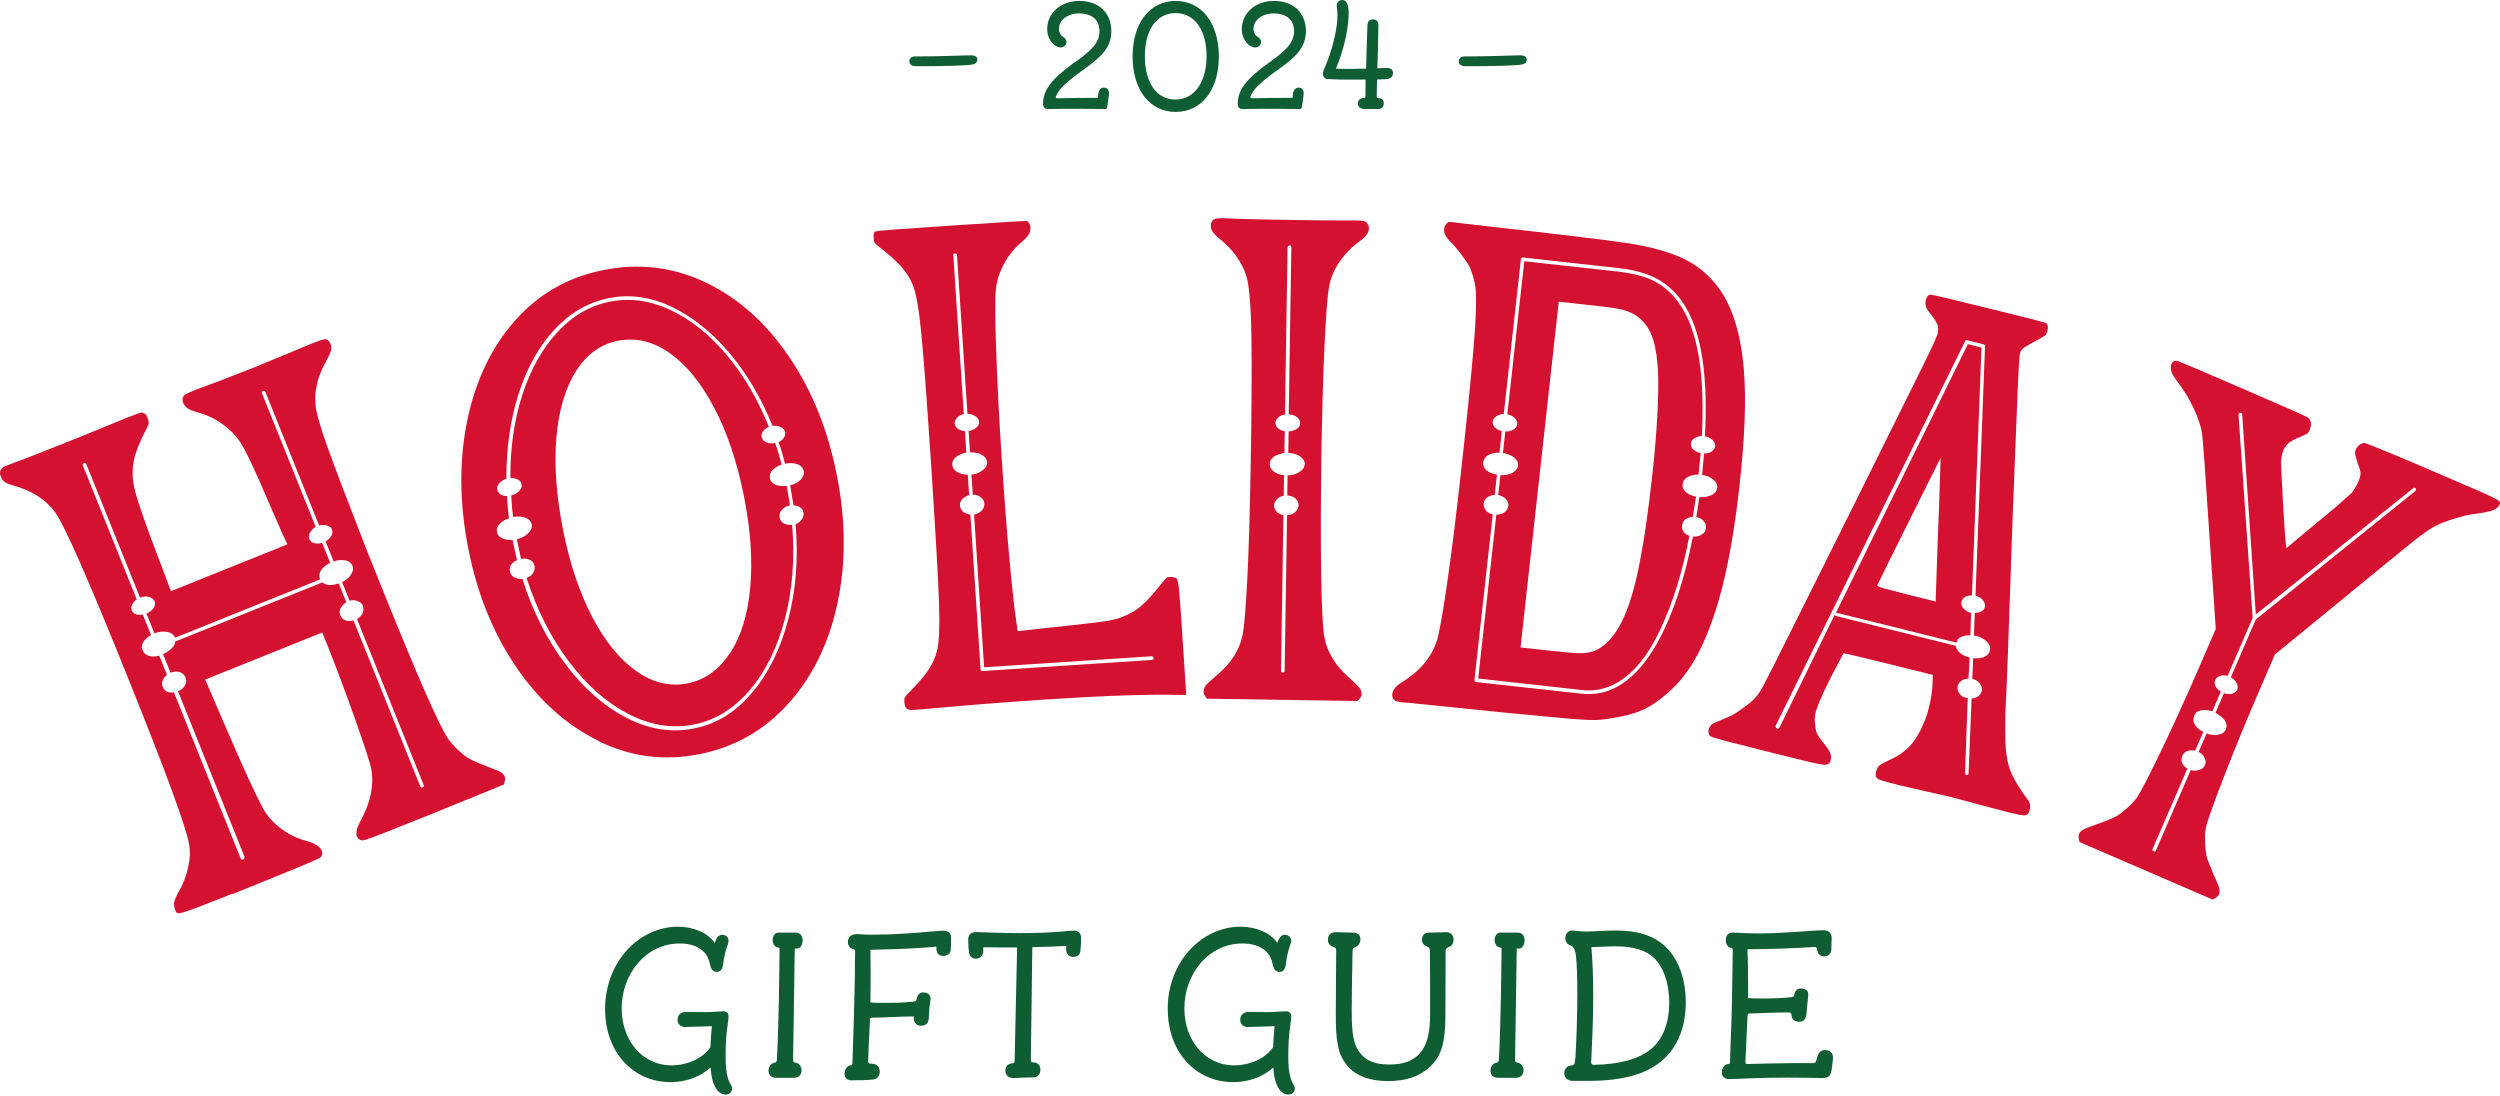
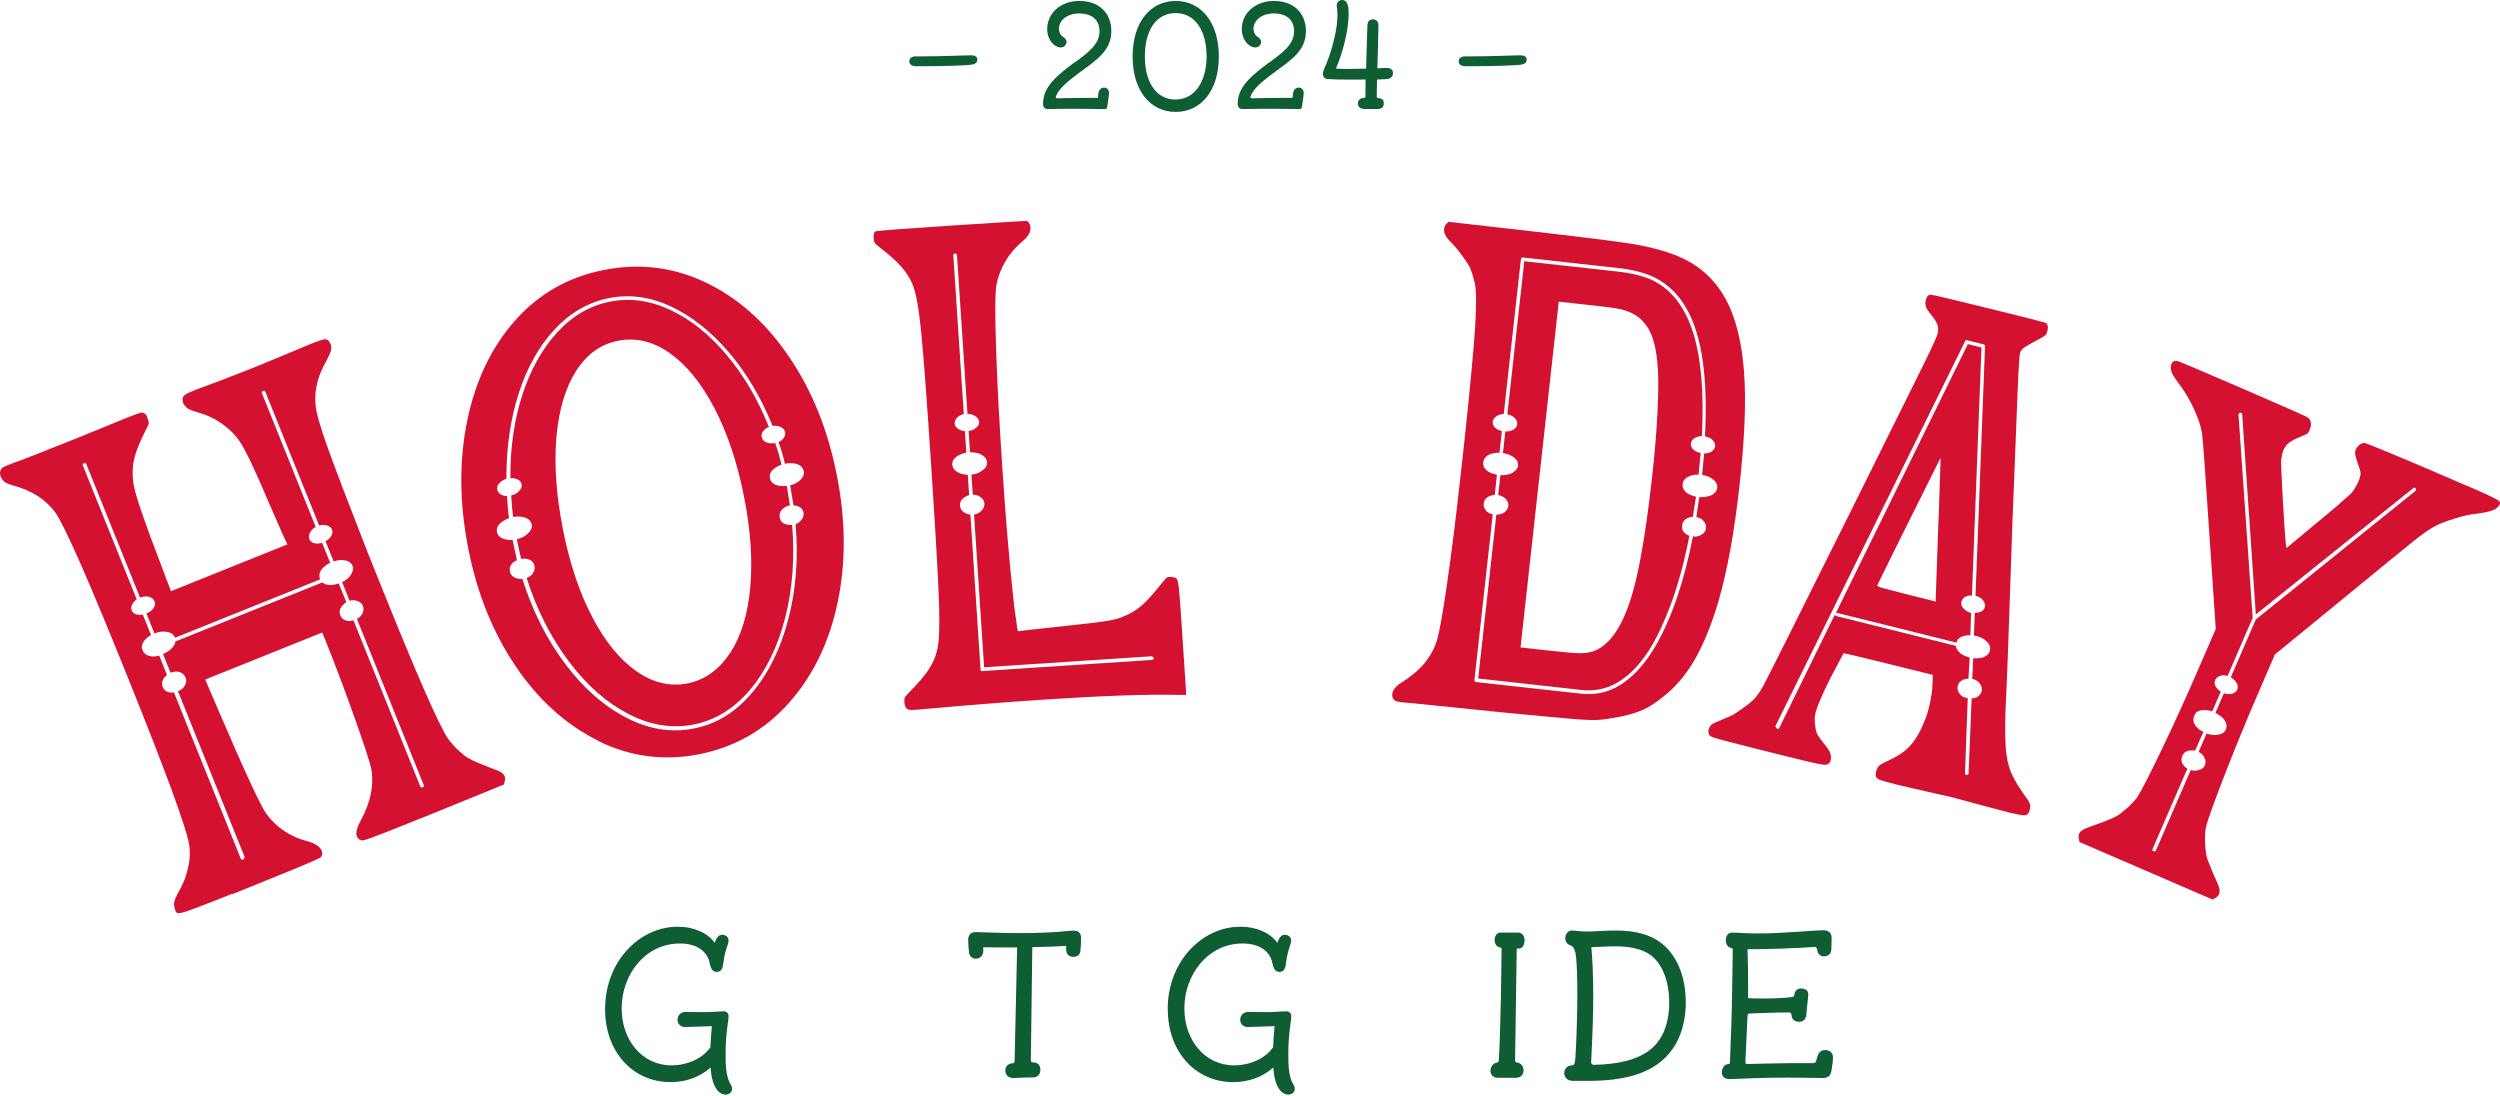
<svg xmlns="http://www.w3.org/2000/svg" width="600" height="263" viewBox="0 0 600 263" fill="none">
  <path d="M145.225 242.18C145.225 230.662 153.549 222.413 162.653 222.413C166.476 222.413 169.82 223.847 171.53 226.286C171.983 224.953 172.536 224.35 173.316 224.35C174.221 224.35 174.85 224.953 174.85 225.733C174.85 226.839 174.045 227.518 173.542 231.467C173.391 232.674 172.888 233.252 172.059 233.252C171.103 233.252 170.625 232.649 170.323 231.165C169.82 228.524 167.481 226.437 163.156 226.437C154.983 226.437 149.198 233.755 149.198 242.029C149.198 249.649 154.128 255.685 161.144 255.685C164.791 255.685 168.663 254.101 170.499 251.309C170.55 249.624 170.701 247.864 170.851 246.279C167.305 246.38 165.62 246.48 164.388 246.48C163.332 246.48 162.603 245.726 162.603 244.745C162.603 243.588 163.458 242.859 164.589 242.859C165.143 242.859 166.626 242.909 169.166 242.909C170.701 242.909 172.813 242.708 173.643 242.708C174.448 242.708 174.85 243.261 174.85 243.865C174.85 245.298 174.146 247.738 174.146 253.12C174.146 255.71 174.246 257.194 174.699 258.753C175.152 260.287 175.705 260.488 175.705 261.243C175.705 262.048 175.102 262.701 174.121 262.701C172.788 262.701 171.631 261.494 171.027 259.306C170.776 258.401 170.625 257.42 170.524 256.213C167.984 258.502 164.589 259.709 160.918 259.709C151.965 259.709 145.225 252.541 145.225 242.23V242.18Z" fill="#0F5D32" />
-   <path d="M184.457 256.918C184.457 255.962 185.111 255.132 185.991 255.031C186.192 255.031 186.393 254.83 186.444 254.428C186.645 251.435 186.947 242.18 187.047 232.171L187.097 227.846C187.097 227.493 186.997 227.393 186.745 227.393C185.89 227.292 185.438 226.437 185.438 225.658C185.438 224.752 185.89 223.822 186.821 223.822H191.046C192.152 223.822 192.63 224.777 192.63 225.708C192.63 226.638 192.127 227.644 191.348 227.644H190.744L190.342 254.352C190.342 254.855 190.543 254.956 190.794 255.006C191.75 255.107 192.379 255.912 192.379 256.892C192.379 257.848 191.775 258.678 190.492 258.678H186.267C184.985 258.678 184.432 257.873 184.432 256.943L184.457 256.918Z" fill="#0F5D32" />
-   <path d="M204.425 259.306C203.168 259.306 202.69 258.501 202.69 257.672C202.69 256.666 203.344 255.735 204.173 255.685C204.425 255.685 204.576 255.484 204.576 255.282C204.576 254.981 205.23 237.301 205.179 230.788L205.23 228.197C205.23 227.996 205.079 227.795 204.878 227.795C204.073 227.694 203.494 226.99 203.494 226.06C203.494 224.903 204.35 224.173 205.632 224.173C206.236 224.173 207.418 224.324 209.455 224.324C217.075 224.324 224.745 223.369 226.38 223.369C227.662 223.369 228.266 223.972 228.266 225.104C228.266 226.236 228.216 227.292 228.165 228.046C228.115 228.901 227.21 229.429 226.43 229.429C225.273 229.429 224.745 228.776 224.745 227.594V227.191C222.004 227.493 215.591 227.845 208.901 227.946C208.901 229.153 208.952 230.938 208.952 233.126C208.952 235.314 208.952 237.854 208.901 240.596C209.756 240.646 210.586 240.696 211.391 240.696C213.831 240.696 217.075 240.696 219.514 240.344C219.715 240.294 219.866 240.193 219.917 240.042L220.067 239.439C220.269 238.584 220.872 238.181 221.602 238.181C222.658 238.181 223.337 238.785 223.337 239.715C223.337 240.319 222.934 241.903 222.934 243.94V244.192C222.934 245.65 221.979 246.179 221.048 246.179C220.143 246.179 219.313 245.625 219.313 244.343V243.94C216.421 243.94 211.794 244.242 209.254 244.242C209.002 244.242 208.801 244.393 208.801 244.644C208.549 249.574 208.348 254.1 208.348 254.754C208.348 255.056 208.549 255.257 208.801 255.257L209.404 255.308C210.612 255.408 211.14 256.263 211.14 257.194C211.14 258.124 210.586 258.979 209.505 259.08L208.901 259.13C207.996 259.231 206.009 259.281 204.425 259.281V259.306Z" fill="#0F5D32" />
  <path d="M241.268 256.968C241.268 255.811 242.073 255.232 243.053 255.182C243.355 255.182 243.506 254.981 243.506 254.629L244.11 227.393C241.167 227.393 238.024 227.393 235.987 227.342V228.248C235.987 229.455 235.081 230.084 234.201 230.084C233.396 230.084 232.667 229.581 232.566 228.625C232.466 227.77 232.365 226.689 232.365 225.532C232.365 224.274 233.069 223.696 234.302 223.696C235.459 223.696 239.583 223.947 244.613 223.947C253.339 223.947 256.307 223.344 257.665 223.344C258.872 223.344 259.45 223.947 259.45 225.129C259.45 226.311 259.4 227.317 259.3 228.172C259.249 229.178 258.444 229.656 257.615 229.656C256.785 229.656 255.879 229.153 255.879 227.871V227.015C253.54 227.166 250.548 227.267 247.756 227.317L247.404 254.402C247.404 254.805 247.555 254.956 247.857 254.956C249.114 254.956 249.693 255.71 249.693 256.741C249.693 257.647 249.139 258.577 247.957 258.577C245.77 258.577 244.21 258.728 243.33 258.728C241.997 258.728 241.293 258.074 241.293 256.942L241.268 256.968Z" fill="#0F5D32" />
  <path d="M280.248 242.18C280.248 230.662 288.573 222.413 297.676 222.413C301.524 222.413 304.844 223.847 306.554 226.286C307.007 224.953 307.56 224.35 308.339 224.35C309.245 224.35 309.873 224.953 309.873 225.733C309.873 226.839 309.069 227.518 308.591 231.467C308.44 232.674 307.937 233.252 307.107 233.252C306.151 233.252 305.674 232.649 305.372 231.165C304.869 228.524 302.53 226.437 298.204 226.437C290.031 226.437 284.247 233.755 284.247 242.029C284.247 249.649 289.176 255.685 296.193 255.685C299.839 255.685 303.712 254.101 305.548 251.309C305.598 249.624 305.749 247.864 305.9 246.279C302.354 246.38 300.669 246.48 299.437 246.48C298.381 246.48 297.651 245.726 297.651 244.745C297.651 243.588 298.506 242.859 299.638 242.859C300.191 242.859 301.675 242.909 304.215 242.909C305.749 242.909 307.862 242.708 308.692 242.708C309.496 242.708 309.899 243.261 309.899 243.865C309.899 245.298 309.194 247.738 309.194 253.12C309.194 255.71 309.295 257.194 309.748 258.753C310.2 260.287 310.754 260.488 310.754 261.243C310.754 262.048 310.15 262.701 309.169 262.701C307.811 262.701 306.68 261.494 306.076 259.306C305.825 258.401 305.674 257.42 305.573 256.213C303.033 258.502 299.638 259.709 295.966 259.709C287.013 259.709 280.273 252.541 280.273 242.23L280.248 242.18Z" fill="#0F5D32" />
-   <path d="M323.278 255.635C321.09 253.045 320.587 250.052 320.587 243.337C320.587 240.294 320.687 231.542 320.687 228.298C320.687 227.594 320.537 227.393 320.084 227.292C319.028 226.991 318.701 226.236 318.701 225.507C318.701 224.451 319.405 223.721 320.537 223.721C321.844 223.721 322.875 223.822 324.661 223.822C325.818 223.822 326.497 224.425 326.497 225.406C326.497 226.462 325.944 227.041 325.013 227.443C324.661 227.594 324.611 227.996 324.611 228.625C324.51 232.574 324.409 239.942 324.409 242.583C324.409 248.417 324.912 250.655 326.245 252.491C327.729 254.528 329.917 255.484 333.463 255.484C336.607 255.484 338.845 254.73 340.479 253.095C342.366 251.209 343.221 248.216 343.221 243.639V235.415C343.221 232.574 343.17 229.531 343.17 228.097C343.17 227.594 342.919 227.343 342.517 227.192C341.661 226.84 341.259 226.286 341.259 225.456C341.259 224.501 341.963 223.822 342.944 223.822C345.182 223.822 346.49 223.721 347.068 223.721C348.276 223.721 348.854 224.526 348.854 225.507C348.854 226.312 348.502 227.041 347.697 227.292C347.295 227.443 346.943 227.695 346.943 228.198V232.221C346.943 235.566 346.892 240.143 346.892 243.815C346.892 250.228 345.937 253.573 343.045 256.163C340.605 258.351 337.462 259.458 333.136 259.458C328.81 259.458 325.466 258.301 323.177 255.61L323.278 255.635Z" fill="#0F5D32" />
  <path d="M357.732 256.918C357.732 255.962 358.386 255.132 359.266 255.031C359.467 255.031 359.668 254.83 359.718 254.428C359.92 251.435 360.221 242.18 360.322 232.171L360.372 227.846C360.372 227.493 360.272 227.393 360.02 227.393C359.165 227.292 358.713 226.437 358.713 225.658C358.713 224.752 359.165 223.822 360.096 223.822H364.321C365.427 223.822 365.905 224.777 365.905 225.708C365.905 226.638 365.402 227.644 364.622 227.644H364.019L363.617 254.352C363.617 254.855 363.818 254.956 364.069 255.006C365.025 255.107 365.654 255.912 365.654 256.892C365.654 257.848 365.05 258.678 363.767 258.678H359.542C358.26 258.678 357.707 257.873 357.707 256.943L357.732 256.918Z" fill="#0F5D32" />
  <path d="M375.411 257.571C375.411 256.616 376.065 255.685 377.297 255.685C377.851 255.635 378.001 255.233 378.102 253.749C378.404 248.719 378.555 243.035 378.555 238.257C378.555 234.661 378.454 231.593 378.253 229.631C378.102 228.424 377.901 227.242 376.819 226.84C376.015 226.588 375.663 225.834 375.663 225.155C375.663 224.249 376.266 223.319 377.297 223.319C377.951 223.319 379.183 223.57 380.793 223.57C382.402 223.57 385.269 223.319 387.709 223.319C393.141 223.319 397.014 224.576 399.805 227.292C402.848 230.285 404.584 234.963 404.584 240.596C404.584 246.229 402.748 251.46 398.548 254.83C394.851 257.823 389.344 259.407 381.271 259.407H377.498C376.065 259.407 375.411 258.452 375.411 257.571ZM396.234 251.787C399.026 249.448 400.61 245.651 400.61 240.621C400.61 235.591 399.076 231.995 397.014 229.958C395.128 228.072 392.034 227.116 387.709 227.116C385.974 227.116 383.786 227.267 381.925 227.318C382.226 230.612 382.377 234.535 382.377 239.062C382.377 243.589 382.176 249.071 381.874 254.956C381.874 255.258 382.025 255.56 382.528 255.56C388.413 255.459 393.242 254.302 396.234 251.762V251.787Z" fill="#0F5D32" />
  <path d="M413.26 257.37C413.26 256.264 413.914 255.383 414.794 255.383H414.845C415.046 255.383 415.197 255.182 415.197 254.981C415.197 254.679 415.297 251.209 415.348 250.253C415.599 245.274 415.7 239.489 415.8 232.272L415.851 227.896C415.851 227.695 415.7 227.494 415.499 227.494C414.643 227.393 414.191 226.538 414.191 225.658C414.191 224.702 414.694 223.822 415.675 223.822H415.926C416.982 223.822 418.567 224.023 422.113 224.023C427.897 224.023 435.366 223.269 437.353 223.269H437.705C439.339 223.269 439.591 224.476 439.591 225.054C439.591 226.211 439.541 227.292 439.49 228.147C439.39 229.053 438.585 229.531 437.755 229.531C437.252 229.531 436.799 229.329 436.498 228.927C436.296 228.676 436.146 228.273 436.095 227.82C436.045 227.468 435.794 227.217 435.441 227.267C431.317 227.569 424.627 227.82 419.397 227.82C419.497 230.109 419.547 233.303 419.547 236.446V239.54C420.151 239.59 421.132 239.64 422.993 239.64C425.382 239.64 428.375 239.54 430.16 239.288C430.361 239.238 430.512 239.137 430.563 238.987L430.713 238.383C430.915 237.578 431.569 237.226 432.248 237.226C433.354 237.226 433.983 237.779 433.983 238.609C433.983 239.565 433.731 240.697 433.58 242.985C433.48 244.469 433.077 245.223 431.745 245.223C430.89 245.223 430.009 244.771 429.959 243.589C429.959 243.237 429.708 242.985 429.355 242.985C425.809 242.985 421.987 243.186 419.95 243.237C419.598 243.237 419.397 243.388 419.397 243.891L419.346 245.047C419.195 249.272 418.894 254.151 418.894 254.956C418.894 255.207 419.095 255.358 419.346 255.358C422.188 255.308 426.966 255.157 429.758 255.157H435.19C435.542 255.157 435.844 254.906 435.894 254.554C435.995 254.252 436.045 253.95 436.146 253.648C436.498 252.542 437.101 252.014 437.981 252.014C439.088 252.014 439.918 252.617 439.918 253.799C439.918 254.704 439.616 256.49 439.566 256.892C439.314 258.376 438.61 258.728 437.277 258.728C435.944 258.728 433.404 258.628 429.255 258.628C426.262 258.628 422.766 258.678 419.497 258.829C417.41 258.879 415.901 258.98 415.021 258.98C413.738 258.98 413.235 258.175 413.235 257.345L413.26 257.37Z" fill="#0F5D32" />
  <path d="M55.746 214.492C52.2 215.925 49.358 217.032 47.22 217.836C45.083 218.641 43.75 219.069 43.197 219.144C42.643 219.22 42.316 219.094 42.165 218.742C41.838 217.887 41.688 217.183 41.788 216.604C41.889 216.026 42.241 215.171 42.87 214.039C43.901 212.304 44.655 210.392 45.133 208.305C45.611 206.243 45.686 204.306 45.359 202.521C44.68 198.522 39.776 185.168 30.647 162.509C21.392 139.498 15.608 126.345 13.295 123.026C10.981 119.857 7.561 117.669 3.034 116.487C2.103 116.21 1.475 115.959 1.097 115.657C0.72 115.381 0.418 114.953 0.192 114.4C-0.16 113.494 -0.034 112.79 0.62 112.237C0.645 112.161 1.148 111.935 2.078 111.558C3.361 111.03 4.417 110.653 5.172 110.401C6.731 109.823 11.383 107.987 19.104 104.894L30.371 100.291C31.477 99.864 32.332 99.537 32.936 99.311C33.539 99.109 33.891 98.984 33.967 98.984C34.042 98.984 34.243 99.034 34.52 99.16C34.847 99.26 35.099 99.537 35.275 99.99C35.551 100.694 35.702 101.171 35.702 101.473C35.702 101.775 35.526 102.228 35.149 102.907C33.539 105.975 32.533 108.515 32.131 110.502C31.703 112.488 31.729 114.601 32.181 116.864C32.76 119.58 34.822 125.616 38.418 134.946L41.034 141.887L68.974 130.646L67.742 128.005L64.447 120.461C61.253 112.941 58.99 108.163 57.632 106.101C56.576 104.491 55.167 103.058 53.382 101.775C51.596 100.492 49.635 99.562 47.497 98.984C46.516 98.682 45.812 98.455 45.435 98.254C45.032 98.053 44.73 97.827 44.479 97.5C44.051 97.047 43.85 96.569 43.825 96.117C43.75 95.639 43.876 95.236 44.202 94.909C44.529 94.582 45.46 94.155 46.944 93.551L52.904 91.338L61.077 88.144L69.125 84.825L74.708 82.486C76.343 81.832 77.424 81.48 77.877 81.43C78.354 81.379 78.732 81.555 79.008 81.983C79.109 82.109 79.235 82.36 79.385 82.712C79.561 83.165 79.561 83.668 79.385 84.272C79.21 84.85 78.857 85.63 78.329 86.61C76.242 90.232 75.387 93.753 75.739 97.198C75.89 99.034 76.846 102.404 78.581 107.257C80.316 112.111 83.56 120.637 88.313 132.783L91.834 141.535C100.033 161.906 105.238 173.826 107.502 177.246C107.753 177.598 108.156 178.101 108.709 178.73C109.237 179.359 109.79 179.887 110.293 180.315C111.023 180.994 111.676 181.522 112.255 181.874C112.833 182.226 113.714 182.653 114.896 183.156L119.02 184.791C120.152 185.143 120.856 185.671 121.132 186.375C121.258 186.677 121.258 187.054 121.132 187.507L120.931 188.287L104.157 195.127C99.429 197.038 95.657 198.522 92.89 199.629C90.124 200.71 88.439 201.339 87.835 201.515C87.232 201.691 86.829 201.741 86.628 201.641C86.15 201.49 85.849 201.188 85.647 200.735C85.321 199.88 85.647 198.598 86.603 196.862C88.967 192.562 89.797 188.412 89.093 184.489C88.816 183.106 87.534 179.107 85.195 172.518C82.856 165.929 80.668 160.095 78.631 155.015L77.349 151.796L49.257 163.088L52.175 169.903C58.688 185.118 62.636 193.618 64.02 195.454C65.177 197.013 66.61 198.371 68.32 199.503C70.055 200.635 71.916 201.439 73.878 201.917C75.714 202.445 76.82 203.225 77.223 204.206C77.374 204.608 77.374 205.011 77.198 205.438C77.122 205.639 76.77 205.916 76.166 206.193C75.563 206.469 73.878 207.224 71.137 208.355C68.37 209.487 64.724 210.971 60.197 212.807L55.721 214.617L55.746 214.492ZM58.738 205.74L42.719 165.904C43.523 165.577 44.077 165.1 44.404 164.446C44.605 164.068 44.705 163.767 44.705 163.49C44.705 163.213 44.655 162.912 44.504 162.56C44.278 162.006 43.85 161.604 43.222 161.327C42.543 161.076 41.788 161.126 40.933 161.453L39.122 156.977L39.349 156.876C40.279 156.448 41.059 155.845 41.662 155.09C41.914 154.713 42.04 154.336 42.09 153.959L77.374 139.775C78.254 140.529 79.561 140.605 81.297 140.026L83.133 144.578C82.931 144.654 82.781 144.729 82.705 144.83C81.624 145.735 81.272 146.666 81.674 147.672C81.9 148.225 82.278 148.627 82.831 148.853C83.384 149.105 84.063 149.105 84.843 148.904L100.863 188.739C100.963 188.991 101.164 189.041 101.466 188.941C101.718 188.84 101.793 188.664 101.692 188.412L85.673 148.577C86.226 148.25 86.653 147.797 86.98 147.269C87.282 146.565 87.307 145.936 87.106 145.408C86.905 144.88 86.427 144.452 85.748 144.226C85.145 144 84.516 144 83.912 144.176L82.102 139.699C83.032 139.272 83.736 138.693 84.189 137.989C84.717 137.134 84.868 136.43 84.616 135.826C84.264 134.971 83.535 134.519 82.403 134.443C81.674 134.343 80.894 134.443 80.09 134.77L78.128 129.916C78.732 129.564 79.184 129.137 79.461 128.684C79.813 128.131 79.888 127.603 79.687 127.125C79.511 126.672 79.134 126.345 78.556 126.144C77.977 125.943 77.323 125.943 76.594 126.119L63.693 94.054C63.592 93.803 63.416 93.728 63.165 93.828C62.863 93.954 62.762 94.13 62.863 94.381L75.764 126.446C75.16 126.798 74.708 127.276 74.406 127.829C74.104 128.382 74.054 128.885 74.23 129.338C74.456 129.891 74.859 130.243 75.437 130.369C76.016 130.52 76.644 130.47 77.298 130.269L79.235 135.047L78.405 135.55C77.223 136.38 76.644 137.235 76.669 138.165C76.619 138.316 76.669 138.593 76.846 139.045L42.014 153.053C41.662 152.198 40.933 151.72 39.776 151.62C38.971 151.494 38.066 151.62 37.06 152.022L35.149 147.244C35.954 146.917 36.532 146.464 36.934 145.836C37.211 145.257 37.286 144.754 37.085 144.302C36.909 143.849 36.532 143.522 36.004 143.321C35.451 143.094 34.822 143.094 34.068 143.27L33.615 143.447L20.713 111.382C20.613 111.13 20.412 111.08 20.11 111.181C19.858 111.281 19.783 111.457 19.884 111.709L32.81 143.849C32.282 144.226 31.905 144.679 31.678 145.157C31.477 145.66 31.452 146.087 31.603 146.49C31.779 146.942 32.131 147.244 32.634 147.42C33.137 147.596 33.69 147.621 34.269 147.495L36.255 152.425L35.752 152.701C34.671 153.481 34.093 154.361 34.017 155.317C34.017 155.442 34.093 155.694 34.243 156.096C34.495 156.75 34.998 157.178 35.727 157.404C36.457 157.63 37.286 157.605 38.217 157.354L40.078 161.981C38.997 162.886 38.645 163.817 39.047 164.823C39.298 165.427 39.651 165.829 40.128 166.03C40.656 166.231 41.21 166.256 41.738 166.156L57.783 206.067C57.883 206.318 58.059 206.394 58.311 206.293C58.613 206.167 58.713 205.991 58.613 205.74H58.738Z" fill="#D41131" />
  <path d="M143.615 177.799C135.92 174.002 129.306 168.092 123.823 159.994C118.341 151.921 114.518 142.49 112.406 131.752C110.243 120.862 110.167 110.577 112.129 100.97C114.116 91.363 117.938 83.341 123.622 76.928C129.306 70.515 136.397 66.466 144.873 64.806C153.448 63.096 161.622 64.102 169.367 67.799C177.113 71.496 183.753 77.38 189.285 85.503C194.843 93.601 198.691 103.133 200.854 114.097C202.991 124.886 203.042 135.097 201.005 144.703C198.967 154.31 195.044 162.333 189.26 168.796C183.476 175.259 176.308 179.333 167.783 181.018C159.358 182.678 151.286 181.622 143.59 177.849L143.615 177.799ZM180.559 166.18C184.457 161.553 187.349 155.693 189.185 148.627C191.046 141.56 191.624 133.965 190.945 125.817C191.549 125.59 192.052 125.188 192.429 124.66C192.806 124.132 192.957 123.553 192.831 122.975C192.731 122.447 192.454 122.044 192.001 121.743C191.574 121.441 191.046 121.315 190.442 121.315L189.637 116.461C190.643 116.26 191.473 115.833 192.127 115.154C192.781 114.475 193.058 113.796 192.907 113.117C192.731 112.287 192.228 111.708 191.347 111.407C190.467 111.105 189.512 111.08 188.455 111.281H188.38C187.978 109.52 187.475 107.785 186.846 106.1C187.349 105.899 187.776 105.572 188.078 105.119C188.405 104.667 188.506 104.214 188.43 103.736C188.304 103.158 187.952 102.73 187.349 102.479C186.745 102.227 186.091 102.127 185.412 102.202C182.621 95.362 179.125 89.452 174.875 84.497C170.625 79.543 166.023 75.897 161.043 73.558C156.064 71.244 151.109 70.565 146.155 71.546C141.201 72.527 136.85 75.041 133.103 79.065C129.356 83.089 126.489 88.219 124.477 94.456C122.49 100.668 121.509 107.483 121.535 114.877C120.881 115.129 120.302 115.481 119.85 115.958C119.397 116.436 119.221 116.964 119.347 117.543C119.422 117.97 119.699 118.322 120.126 118.624C120.554 118.926 121.082 119.052 121.685 119.052C121.811 121.34 121.962 123.101 122.163 124.383C121.283 124.66 120.554 125.113 119.95 125.691C119.347 126.269 119.12 126.923 119.271 127.678C119.397 128.357 119.824 128.86 120.529 129.187C121.233 129.514 122.063 129.639 123.018 129.564L123.094 129.966L124.075 134.468C123.471 134.694 122.993 135.046 122.691 135.524C122.364 136.002 122.264 136.555 122.39 137.184C122.515 137.813 122.867 138.291 123.446 138.567C124.024 138.869 124.678 138.995 125.382 138.97C127.847 146.74 131.292 153.556 135.693 159.39C140.094 165.225 144.998 169.525 150.405 172.292C155.787 175.058 161.169 175.913 166.551 174.832C171.933 173.775 176.56 170.934 180.458 166.281L180.559 166.18ZM124.527 117.895C125.081 117.367 125.307 116.813 125.181 116.235C125.081 115.707 124.779 115.33 124.251 115.078C123.722 114.827 123.144 114.701 122.49 114.726C122.44 107.508 123.396 100.869 125.357 94.783C127.319 88.697 130.135 83.693 133.757 79.744C137.378 75.796 141.603 73.356 146.381 72.401C151.16 71.445 156.013 72.099 160.867 74.388C165.721 76.651 170.197 80.222 174.322 85.101C178.446 89.98 181.841 95.764 184.532 102.454C183.979 102.68 183.526 103.007 183.174 103.46C182.822 103.912 182.696 104.365 182.797 104.843C182.923 105.471 183.3 105.924 183.929 106.176C184.557 106.427 185.261 106.477 186.041 106.326C186.645 108.011 187.148 109.747 187.575 111.532C186.695 111.809 185.991 112.262 185.412 112.815C184.834 113.393 184.633 114.047 184.784 114.802C184.909 115.481 185.337 115.984 186.066 116.311C186.796 116.637 187.701 116.738 188.833 116.612L189.587 121.315H189.436C188.707 121.491 188.103 121.843 187.625 122.371C187.148 122.899 186.997 123.528 187.148 124.283C187.273 124.911 187.6 125.364 188.154 125.641C188.707 125.917 189.361 126.043 190.115 125.993C190.769 134.015 190.191 141.484 188.405 148.425C186.594 155.341 183.803 161.075 179.98 165.577C176.158 170.078 171.681 172.845 166.526 173.876C161.32 174.907 156.089 174.077 150.833 171.361C145.577 168.645 140.798 164.445 136.498 158.711C132.198 153.003 128.828 146.338 126.388 138.718C127.042 138.467 127.57 138.089 127.922 137.561C128.274 137.033 128.4 136.429 128.274 135.801C128.149 135.122 127.746 134.619 127.118 134.342C126.489 134.066 125.81 133.99 125.055 134.141L124.1 129.74L124.049 129.413C125.206 129.136 126.112 128.659 126.791 127.954C127.47 127.275 127.746 126.596 127.621 125.892C127.47 125.163 126.992 124.61 126.187 124.283C125.382 123.956 124.376 123.88 123.144 124.056C122.968 122.899 122.817 121.164 122.691 118.901C123.37 118.775 123.999 118.448 124.552 117.92L124.527 117.895ZM175.227 156.75C177.843 152.726 179.477 147.47 180.056 140.981C180.659 134.493 180.156 127.225 178.572 119.228C176.937 110.954 174.548 103.837 171.43 97.902C168.311 91.941 164.74 87.566 160.741 84.749C156.743 81.932 152.593 80.951 148.318 81.781C144.168 82.611 140.798 85.025 138.233 89.074C135.668 93.123 134.109 98.43 133.53 104.994C132.977 111.557 133.505 118.926 135.115 127.099C136.724 135.222 139.063 142.214 142.131 148.073C145.2 153.958 148.745 158.284 152.719 161.075C156.692 163.867 160.792 164.848 164.992 164.018C169.141 163.188 172.536 160.773 175.177 156.75H175.227Z" fill="#D41131" />
  <path d="M209.933 55.602C210.134 55.477 211.743 55.3 214.786 55.074C217.804 54.848 222.306 54.546 228.241 54.144C240.186 53.364 246.222 52.987 246.323 53.037C246.524 53.037 246.75 53.163 246.951 53.49C247.153 53.792 247.278 54.144 247.304 54.521C247.354 55.099 247.228 55.678 246.926 56.206C246.625 56.734 246.147 57.287 245.417 57.891C243.783 59.249 242.425 60.808 241.343 62.644C240.262 64.455 239.533 66.341 239.18 68.227C238.803 69.962 238.778 75.042 239.055 83.442C239.331 91.842 239.834 101.348 240.539 111.961C241.368 124.661 242.324 135.852 243.405 145.509L244.16 150.941L244.286 151.494L247.48 151.117L256.709 150.111C260.834 149.684 263.751 149.332 265.486 149.055C267.221 148.778 268.579 148.426 269.56 147.974C271.245 147.32 272.704 146.44 273.986 145.333C275.269 144.226 276.853 142.466 278.815 140.001C279.469 139.197 279.871 138.744 280.047 138.618C280.223 138.493 280.55 138.442 281.053 138.467C281.757 138.518 282.21 138.669 282.411 138.895C282.612 139.121 282.788 139.901 282.939 141.234C283.09 142.567 283.291 145.358 283.568 149.583L283.794 152.953L284.7 166.785H283.417C275.772 166.584 264.857 166.961 250.724 167.891C241.721 168.495 232.969 169.174 224.468 169.954L219.741 170.356C219.087 170.406 218.634 170.406 218.332 170.356C218.03 170.331 217.804 170.23 217.628 170.079C217.276 169.778 217.1 169.249 217.05 168.495C217.024 167.967 217.05 167.565 217.175 167.363C217.301 167.162 217.603 166.76 218.106 166.257C220.168 164.195 221.727 162.384 222.758 160.875C223.789 159.341 224.494 157.807 224.871 156.222C225.399 154.261 225.55 150.463 225.374 144.88C225.198 139.297 224.569 128.408 223.513 112.237C222.457 95.991 221.627 85.127 221.073 79.594C220.52 74.061 219.866 70.34 219.087 68.453C218.508 66.944 217.603 65.486 216.371 64.078C215.138 62.669 213.378 61.085 211.039 59.299C210.461 58.846 210.109 58.52 209.958 58.318C209.807 58.117 209.706 57.715 209.681 57.136C209.631 56.332 209.731 55.803 209.983 55.577L209.933 55.602ZM228.543 111.533C228.593 112.237 228.97 112.791 229.674 113.243C230.378 113.671 231.233 113.922 232.265 113.947L232.592 118.851C232.441 118.851 232.315 118.902 232.265 118.952C230.957 119.48 230.328 120.26 230.404 121.341C230.454 121.945 230.68 122.423 231.158 122.825C231.51 123.127 232.089 123.353 232.893 123.529L235.333 160.674C235.333 160.825 235.383 160.95 235.433 161.001C235.484 161.051 235.609 161.076 235.76 161.051L276.426 158.385C276.753 158.385 276.904 158.209 276.878 157.958C276.878 157.857 276.803 157.757 276.702 157.656C276.602 157.555 276.476 157.505 276.375 157.505L236.188 160.146L233.774 123.504C234.578 123.353 235.157 123.026 235.559 122.573C236.062 122.045 236.288 121.492 236.263 120.914C236.213 120.209 235.911 119.706 235.358 119.354C234.855 118.902 234.201 118.701 233.472 118.751L233.145 113.922C234.201 113.797 235.106 113.444 235.811 112.866C236.59 112.338 236.942 111.684 236.892 110.93C236.842 110.125 236.288 109.471 235.232 108.943C234.679 108.716 233.874 108.566 232.793 108.54L232.466 103.41C233.17 103.36 233.774 103.108 234.276 102.656C234.779 102.253 235.031 101.775 234.981 101.247C234.956 100.769 234.704 100.342 234.201 99.965C233.723 99.588 233.094 99.386 232.34 99.311H232.189L229.674 61.236C229.674 60.959 229.473 60.833 229.171 60.858C228.895 60.858 228.769 61.009 228.794 61.286L231.309 99.386C230.63 99.537 230.077 99.839 229.674 100.266C229.272 100.694 229.096 101.147 229.121 101.625C229.146 102.153 229.423 102.58 229.901 102.907C230.378 103.234 230.932 103.41 231.586 103.486L231.913 108.616L231.108 108.842C229.85 109.245 229.02 109.873 228.643 110.703C228.568 111.03 228.517 111.332 228.543 111.609V111.533Z" fill="#D41131" />
-   <path d="M321.442 62.87C320.16 64.806 319.33 66.793 318.978 68.83C318.55 71.244 318.198 76.198 317.846 83.718C317.519 91.237 317.267 99.662 317.142 108.993C316.991 119.303 316.941 128.634 317.066 137.033C317.192 145.408 317.443 150.664 317.821 152.751C318.123 154.487 318.726 156.146 319.682 157.781C320.612 159.416 321.819 160.849 323.228 162.107C324.762 163.54 325.717 164.445 326.095 164.848C326.472 165.25 326.673 165.703 326.723 166.181L326.799 166.734C326.799 166.935 326.648 167.237 326.371 167.614L325.868 168.243L289.629 167.69L289.227 167.036C289.025 166.759 288.9 166.533 288.875 166.357C288.875 166.156 288.875 165.904 288.925 165.602C288.975 165.124 289.201 164.672 289.579 164.269C289.956 163.867 290.937 162.987 292.521 161.629C295.614 158.938 297.526 155.845 298.23 152.374C298.632 150.287 299.009 145.735 299.362 138.743C299.714 131.727 299.965 123.101 300.141 112.865L300.292 103.611C300.443 90.835 300.418 81.832 300.242 76.626C300.041 71.42 299.663 67.95 299.11 66.215C298.607 64.605 297.777 63.021 296.696 61.461C295.589 59.927 294.281 58.544 292.722 57.337C291.716 56.507 291.062 55.778 290.736 55.124L290.585 54.168C290.585 53.414 290.886 52.886 291.49 52.584C291.817 52.433 292.597 52.358 293.829 52.383L297.048 52.508C298.833 52.584 302.983 52.684 309.522 52.785C316.085 52.886 320.26 52.936 322.096 52.911H325.164C326.396 52.911 327.201 52.986 327.578 53.162C327.956 53.338 328.232 53.665 328.459 54.143C328.509 54.294 328.534 54.545 328.534 54.872C328.534 55.828 327.78 56.859 326.321 57.89C324.359 59.324 322.75 60.984 321.442 62.92V62.87ZM313.168 111.432C313.168 110.627 312.69 109.923 311.684 109.319C310.93 108.942 310.1 108.741 309.195 108.716L309.27 103.56C310.075 103.46 310.729 103.259 311.207 102.957C311.76 102.58 312.036 102.102 312.036 101.523C312.036 101.046 311.81 100.593 311.357 100.19C310.905 99.788 310.301 99.537 309.547 99.486C309.496 99.436 309.421 99.411 309.295 99.411L309.924 59.374C309.924 59.047 309.798 58.896 309.522 58.896C309.421 58.896 309.295 58.947 309.195 59.047C309.094 59.148 309.019 59.248 309.019 59.374L308.39 99.486C307.686 99.587 307.132 99.838 306.73 100.216C306.328 100.618 306.101 101.046 306.101 101.523C306.101 102.001 306.303 102.429 306.73 102.781C307.158 103.133 307.686 103.384 308.34 103.485L308.264 108.716C308.113 108.716 307.862 108.766 307.535 108.867C306.177 109.169 305.322 109.722 304.919 110.527C304.819 110.728 304.743 111.03 304.743 111.407C304.743 112.111 305.045 112.689 305.724 113.192C306.378 113.695 307.208 113.972 308.164 114.022L308.088 119.027H307.837C307.183 119.228 306.68 119.53 306.328 119.932C305.976 120.335 305.8 120.787 305.774 121.341C305.774 121.869 305.976 122.372 306.403 122.799C306.78 123.227 307.309 123.503 308.013 123.629L307.434 161C307.434 161.277 307.585 161.402 307.912 161.402C308.189 161.402 308.314 161.277 308.314 161L308.893 123.629C309.647 123.629 310.301 123.403 310.829 122.925C311.383 122.397 311.659 121.844 311.659 121.24C311.659 120.636 311.408 120.108 310.88 119.605C310.352 119.178 309.698 118.951 308.943 118.926L309.019 114.098C310.15 114.073 311.081 113.771 311.86 113.268C312.665 112.79 313.093 112.186 313.093 111.432H313.168Z" fill="#D41131" />
  <path d="M341.813 159.24C343.171 157.606 344.202 155.77 344.856 153.733C345.459 151.746 346.264 147.194 347.295 140.102C348.326 133.01 349.408 124.359 350.539 114.174L351.545 105.045C352.878 92.496 353.708 83.618 354.035 78.412C354.362 73.206 354.337 69.686 353.934 67.875C353.632 66.592 353.28 65.435 352.853 64.354C352.501 63.625 351.797 62.543 350.74 61.11C349.684 59.702 348.703 58.57 347.823 57.715C346.893 56.759 346.49 55.803 346.591 54.898C346.641 54.42 346.817 54.043 347.119 53.741L347.672 53.238L368.873 55.653C382.679 57.237 390.978 58.318 393.72 58.897C398.473 59.852 402.27 61.085 405.087 62.619C407.903 64.153 410.318 66.24 412.304 68.881C415.8 73.483 417.887 80.273 418.567 89.276C419.095 96.293 418.717 105.397 417.485 116.563C416.253 127.603 414.593 136.808 412.481 144.126C410.821 149.784 408.935 154.462 406.797 158.209C404.659 161.956 402.069 164.974 399.076 167.288C397.517 168.57 396.033 169.551 394.575 170.23C393.116 170.909 391.33 171.488 389.168 171.94C386.904 172.393 385.094 172.67 383.761 172.77C382.428 172.871 380.29 172.77 377.373 172.544C374.456 172.292 368.722 171.764 360.171 170.934C353.557 170.255 348.075 169.677 343.749 169.249C339.423 168.797 337.059 168.57 336.682 168.596C335.777 168.495 335.148 168.344 334.796 168.143C334.444 167.942 334.243 167.615 334.167 167.187C334.067 166.634 334.167 166.081 334.519 165.527C334.846 164.974 335.349 164.471 335.978 164.069C338.468 162.51 340.404 160.925 341.787 159.291L341.813 159.24ZM355.971 110.879C355.871 111.684 356.147 112.338 356.751 112.866C357.355 113.394 358.21 113.746 359.266 113.922L358.738 118.801H358.335C356.952 119.103 356.198 119.782 356.097 120.863C356.022 121.442 356.198 121.995 356.575 122.448C356.902 122.925 357.455 123.252 358.26 123.454L353.859 163.239C353.859 163.239 353.859 163.44 353.909 163.49L354.211 163.692L379.511 166.483C383.736 166.961 387.558 165.729 391.029 162.811C395.555 159.039 399.403 152.475 402.597 143.095C404.131 138.467 405.363 133.664 406.294 128.76C407.149 128.861 407.878 128.684 408.457 128.257C408.809 128.031 409.035 127.804 409.186 127.578C409.312 127.352 409.412 127.05 409.438 126.673C409.513 126.094 409.287 125.516 408.809 124.988C408.482 124.585 407.929 124.258 407.124 124.082L407.828 119.304H407.903C408.935 119.379 409.89 119.203 410.796 118.826C411.6 118.424 412.028 117.845 412.128 117.116C412.229 116.211 411.802 115.456 410.846 114.878C410.443 114.501 409.664 114.199 408.507 113.972L408.985 108.842C409.739 108.842 410.318 108.666 410.745 108.389C411.273 108.012 411.575 107.585 411.625 107.107C411.676 106.629 411.525 106.151 411.122 105.724C410.745 105.271 410.167 104.969 409.438 104.768H409.186C409.94 90.66 408.457 80.424 404.735 74.011C402.874 70.717 400.384 68.277 397.266 66.693C394.952 65.511 392.009 64.731 388.363 64.329L365.452 61.789L365.125 61.915C365.125 61.915 365.025 62.04 365.025 62.141L360.9 99.361C360.196 99.386 359.593 99.587 359.09 99.939C358.587 100.292 358.31 100.694 358.26 101.197C358.21 101.725 358.386 102.203 358.788 102.605C359.216 103.008 359.744 103.284 360.448 103.485L359.869 108.691C359.442 108.641 359.14 108.641 358.989 108.691C357.556 108.867 356.65 109.345 356.223 110.175C356.097 110.376 356.022 110.628 355.971 110.955V110.879ZM359.568 118.826L360.096 114.023C361.177 114.098 362.108 113.922 362.912 113.52C363.767 113.017 364.245 112.464 364.321 111.81C364.421 110.904 363.994 110.15 363.038 109.571C362.334 109.119 361.554 108.842 360.699 108.742L361.278 103.536C361.982 103.611 362.611 103.46 363.189 103.108C363.767 102.806 364.069 102.379 364.145 101.826C364.195 101.348 364.019 100.87 363.617 100.417C363.214 99.965 362.636 99.638 361.906 99.462H361.756L365.83 62.694L388.338 65.184C391.859 65.586 394.726 66.316 396.913 67.422C401.465 69.761 404.684 74.137 406.571 80.575C408.331 86.56 408.96 94.558 408.457 104.617C407.702 104.693 407.074 104.894 406.596 105.221C406.118 105.548 405.866 105.975 405.816 106.503C405.766 107.031 405.967 107.509 406.42 107.912C406.898 108.314 407.476 108.591 408.155 108.716L407.652 113.922H406.847C405.539 114.098 404.609 114.576 404.081 115.381C403.955 115.582 403.88 115.833 403.829 116.16C403.804 116.437 403.829 116.714 403.88 117.066C404.307 118.147 405.363 118.851 407.048 119.203L406.269 124.057H405.866C404.534 124.384 403.804 125.063 403.704 126.119C403.628 126.748 403.754 127.276 404.106 127.704C404.483 128.131 404.936 128.408 405.464 128.584C403.804 137.16 401.541 144.528 398.649 150.69C396.31 155.82 393.569 159.668 390.501 162.183C387.231 164.899 383.61 166.03 379.661 165.603L354.764 162.836L359.115 123.529C359.869 123.529 360.523 123.328 361.026 123.001C361.605 122.523 361.957 121.995 362.007 121.417C362.082 120.838 361.856 120.26 361.378 119.732C360.951 119.304 360.347 119.002 359.618 118.801L359.568 118.826ZM364.924 155.392L372.041 156.172C375.663 156.574 378.077 156.776 379.234 156.776C380.391 156.776 381.472 156.6 382.478 156.298C385.068 155.292 387.281 153.003 389.117 149.407C390.953 145.836 392.462 140.781 393.669 134.268C394.7 128.936 395.631 122.297 396.511 114.4C397.09 109.27 397.492 104.466 397.743 99.939C397.995 95.438 398.045 91.842 397.919 89.176C397.769 86.183 397.416 83.769 396.888 81.933C396.36 80.097 395.581 78.563 394.524 77.381C393.845 76.602 393.116 75.973 392.311 75.52C391.506 75.042 390.526 74.64 389.369 74.313C388.589 74.061 385.798 73.684 380.994 73.156L374.104 72.402L364.924 155.418V155.392Z" fill="#D41131" />
  <path d="M415.373 178.152C413.134 177.574 411.751 177.171 411.223 176.995C410.695 176.819 410.368 176.618 410.242 176.417C410.016 176.014 409.941 175.562 410.091 175.059C410.167 174.757 410.343 174.43 410.569 174.103C410.695 173.852 411.349 173.499 412.581 173.022L415.272 171.865C415.876 171.638 416.932 170.959 418.416 169.878C419.899 168.797 420.855 167.992 421.257 167.464C421.861 166.785 422.515 165.829 423.169 164.622C423.823 163.415 425.985 159.165 429.607 151.897C433.228 144.629 438.258 134.569 444.696 121.668L459.207 92.42C462.602 85.63 464.538 81.606 464.966 80.323C465.192 79.443 465.217 78.714 465.041 78.135C464.891 77.557 464.438 76.803 463.734 75.872C463.055 75.042 462.627 74.439 462.426 74.087C462.225 73.734 462.124 73.282 462.099 72.728C462.099 72.552 462.099 72.326 462.2 71.999C462.401 71.169 462.803 70.742 463.356 70.717C463.583 70.666 469.719 72.125 481.765 75.118C487.751 76.601 490.819 77.406 490.97 77.482C491.221 77.607 491.372 77.834 491.448 78.211C491.523 78.588 491.498 79.016 491.372 79.468C491.246 79.946 491.096 80.273 490.919 80.424C490.743 80.6 490.316 80.852 489.687 81.204C487.575 82.335 486.292 83.065 485.814 83.392C485.336 83.719 485.01 84.146 484.833 84.649C484.657 85.102 484.431 88.597 484.18 95.161C483.903 101.7 483.526 111.659 482.998 125.038C482.092 152.249 481.539 167.263 481.338 170.029C481.187 174.38 481.237 177.649 481.413 179.887C481.614 182.125 482.042 184.037 482.771 185.646C483.475 187.256 484.683 189.217 486.368 191.531C486.871 192.16 487.172 192.738 487.223 193.292C487.273 193.845 487.172 194.398 486.921 195.002C486.695 195.454 486.317 195.681 485.789 195.681C485.261 195.681 484.054 195.454 482.193 195.002L476.358 193.468C473.718 192.763 471.077 192.034 468.411 191.33L464.865 190.525L456.39 188.589C453.624 187.91 451.964 187.457 451.411 187.256C450.858 187.055 450.48 186.828 450.329 186.577C450.128 186.25 450.103 185.797 450.254 185.219C450.405 184.64 450.631 184.188 450.933 183.81C451.361 183.433 452.241 182.955 453.523 182.377C455.636 181.421 457.346 180.214 458.603 178.781C459.861 177.347 461.043 175.285 462.099 172.544C462.325 172.041 462.602 171.161 462.929 169.853C463.482 167.615 463.784 165.628 463.809 163.943L463.885 161.981L453.247 159.341C446.155 157.58 442.558 156.725 442.433 156.801L439.113 163.113C437.227 166.961 436.095 169.576 435.743 170.985C435.492 172.041 435.467 173.122 435.668 174.279C435.768 175.184 435.944 175.863 436.171 176.266C436.397 176.693 436.975 177.473 437.906 178.655C438.635 179.56 439.088 180.264 439.289 180.818C439.49 181.371 439.49 181.949 439.339 182.578C439.239 183.006 438.937 183.307 438.434 183.509C438.183 183.609 437.554 183.559 436.523 183.358C435.492 183.157 433.756 182.754 431.317 182.151L424.2 180.39C420.503 179.46 417.535 178.705 415.297 178.127L415.373 178.152ZM426.488 174.883C426.74 174.958 426.916 174.883 427.042 174.681L440.345 147.521C440.421 147.697 440.521 147.823 440.672 147.848L469.442 155.015L469.392 155.166C469.795 156.474 470.901 157.354 472.712 157.807L472.435 162.887H472.36C471.681 162.912 471.127 163.088 470.7 163.415C470.272 163.717 469.996 164.119 469.87 164.572C469.719 165.15 469.82 165.703 470.121 166.206C470.499 166.961 471.203 167.413 472.259 167.564L471.605 185.571C471.605 185.797 471.731 185.948 472.008 185.998C472.335 185.973 472.485 185.822 472.46 185.521L473.19 167.615C473.517 167.64 473.919 167.539 474.422 167.338C475.076 166.936 475.478 166.458 475.604 165.879C475.755 165.301 475.604 164.723 475.202 164.119C474.799 163.515 474.17 163.113 473.341 162.912L473.567 157.983C474.598 158.033 475.428 157.958 476.031 157.756C476.912 157.354 477.415 156.851 477.566 156.222C477.792 155.342 477.49 154.537 476.66 153.833C476.006 153.179 475.025 152.727 473.743 152.525L473.944 147.093C474.447 147.093 474.9 147.018 475.327 146.867C475.906 146.565 476.258 146.188 476.358 145.71C476.484 145.232 476.358 144.754 476.057 144.251C475.73 143.749 475.227 143.371 474.522 143.095L474.12 142.994L476.409 83.065C476.409 82.838 476.283 82.713 476.006 82.637L472.108 81.656C471.857 81.581 471.681 81.656 471.63 81.883L426.161 174.153C426.086 174.405 426.162 174.631 426.413 174.807L426.488 174.883ZM469.82 153.557C469.82 153.557 469.644 153.883 469.568 154.236L440.874 147.093C440.874 147.093 440.697 147.093 440.622 147.093L472.284 82.587L475.554 83.417L473.265 142.944C472.611 142.893 472.058 142.994 471.605 143.271C471.153 143.547 470.876 143.925 470.75 144.377C470.599 144.956 470.75 145.509 471.253 146.037C471.731 146.565 472.335 146.917 473.064 147.118L472.888 152.475H472.812C471.429 152.45 470.423 152.802 469.795 153.531L469.82 153.557ZM464.614 144.377L464.564 143.874L465.167 126.748L465.368 121.567L465.746 110.049C465.746 110.049 465.746 109.923 465.72 109.999C465.67 110.074 465.595 110.175 465.519 110.326C463.658 114.023 461.068 119.203 457.748 125.893C454.429 132.582 452.014 137.436 450.556 140.454C450.505 140.655 451.008 140.907 452.115 141.209C453.196 141.51 455.032 141.963 457.572 142.617L464.614 144.377Z" fill="#D41131" />
  <path d="M592.042 116.562C594.306 117.543 596.116 118.348 597.449 118.976C598.782 119.605 599.562 120.033 599.788 120.259C600.014 120.485 600.065 120.737 599.939 121.013C599.662 121.642 599.109 122.145 598.254 122.472C597.399 122.799 596.091 123.076 594.306 123.302C593.048 123.402 591.263 123.78 589.024 124.484C586.761 125.188 585.152 125.817 584.196 126.395C582.989 127.049 581.279 128.256 579.066 130.017C576.878 131.777 571.546 136.128 563.096 143.069L545.97 157.077L542.273 165.652C539.28 172.543 536.489 179.358 533.898 186.023C531.308 192.712 529.799 196.912 529.422 198.597C529.196 199.679 529.145 201.011 529.246 202.646C529.296 203.728 529.397 204.583 529.523 205.236C529.648 205.89 529.95 206.745 530.428 207.827C530.83 208.933 531.409 210.291 532.163 211.901C532.716 213.083 532.842 213.988 532.566 214.617C532.415 214.969 532.138 215.246 531.736 215.497L531.031 215.9L499.093 202.093L498.917 201.313C498.816 200.861 498.841 200.458 498.992 200.106C499.269 199.477 500.023 198.949 501.255 198.547L505.43 197.013C506.562 196.56 507.417 196.183 507.995 195.856C508.574 195.529 509.253 195.026 510.007 194.347C510.988 193.593 511.918 192.637 512.849 191.455C513.855 189.946 515.867 186.023 518.91 179.685C521.953 173.348 524.971 166.709 527.938 159.818L531.786 150.94L530.252 128.332C529.296 113.519 528.693 105.371 528.466 103.862C528.165 102.152 527.511 100.241 526.53 98.103C525.549 95.99 524.442 94.104 523.21 92.469C522.255 91.187 521.626 90.257 521.374 89.754C521.098 89.225 520.972 88.672 520.997 88.094C520.972 87.892 520.997 87.641 521.173 87.289C521.374 86.786 521.802 86.56 522.431 86.61C522.732 86.61 527.963 88.823 538.174 93.249C548.485 97.701 553.716 100.039 553.942 100.24C554.747 100.945 554.847 102.001 554.219 103.434C554.093 103.736 553.917 103.963 553.665 104.113C553.414 104.264 552.835 104.541 551.93 104.893C550.874 105.321 550.044 105.748 549.415 106.226C548.812 106.704 548.334 107.307 548.007 108.037C547.806 108.54 547.63 109.269 547.479 110.275C547.403 110.828 547.554 114.047 547.881 119.932C548.208 125.817 548.46 129.363 548.61 130.62L548.736 131.551L556.004 125.49C557.991 123.88 559.701 122.447 561.16 121.189C562.618 119.907 563.675 118.951 564.379 118.322C565.058 117.442 565.586 116.537 565.988 115.606C566.315 114.877 566.491 114.248 566.542 113.745C566.592 113.368 566.365 112.538 565.862 111.256C565.46 110.023 565.234 109.168 565.209 108.69C565.209 108.364 565.284 108.112 565.36 107.961C565.561 107.508 565.837 107.131 566.189 106.829C566.567 106.528 566.944 106.352 567.397 106.301C567.698 106.251 573.13 108.489 583.643 112.966L592.067 116.612L592.042 116.562ZM579.745 117.191C579.543 116.99 579.342 116.99 579.141 117.191L541.393 147.47L538.123 99.461C538.123 99.285 538.048 99.159 537.847 99.084C537.696 99.008 537.57 99.033 537.444 99.134C537.319 99.235 537.243 99.36 537.243 99.536L540.638 148.3L534.628 162.207C533.949 162.031 533.32 162.031 532.767 162.232C532.213 162.433 531.836 162.76 531.66 163.188C531.459 163.691 531.459 164.169 531.71 164.672C531.962 165.175 532.389 165.602 532.993 165.979L530.956 170.707L530.076 170.506C528.768 170.28 527.762 170.456 527.033 171.034C526.932 171.16 526.781 171.411 526.605 171.814C526.278 172.543 526.354 173.272 526.781 173.951C527.209 174.63 527.888 175.209 528.793 175.662L526.832 180.163C526.681 180.088 526.58 180.088 526.505 180.113C525.096 179.987 524.191 180.39 523.763 181.395C523.537 181.949 523.487 182.477 523.663 183.03C523.965 183.684 524.392 184.162 524.971 184.464L516.621 203.753C516.521 204.004 516.571 204.18 516.822 204.281C517.124 204.407 517.325 204.356 517.426 204.105L525.775 184.816C526.505 185.017 527.159 185.017 527.712 184.791C528.416 184.64 528.919 184.262 529.17 183.659C529.422 183.055 529.397 182.477 529.07 181.873C528.818 181.245 528.341 180.767 527.662 180.465L529.573 176.039C530.579 176.416 531.534 176.517 532.44 176.315C533.32 176.165 533.898 175.762 534.2 175.058C534.527 174.278 534.376 173.448 533.697 172.568C533.32 172.116 532.641 171.613 531.71 171.084L533.748 166.357C534.351 166.608 534.98 166.658 535.709 166.507C536.313 166.306 536.715 165.979 536.916 165.552C537.117 165.124 537.092 164.621 536.866 164.068C536.64 163.54 536.187 163.062 535.533 162.66L535.382 162.584L541.393 148.677L579.619 117.895C579.87 117.719 579.921 117.493 579.719 117.241L579.745 117.191Z" fill="#D41131" />
  <path d="M218.232 14.737C218.232 13.908 218.911 13.53 219.715 13.53H221.275C226.103 13.53 231.158 13.279 233.044 13.279C234.025 13.279 234.553 13.631 234.553 14.285C234.553 15.039 234.05 15.416 233.044 15.542C231.711 15.718 226.556 15.894 221.224 15.894H219.892C218.835 15.894 218.232 15.467 218.232 14.687V14.737Z" fill="#0F5D32" />
  <path d="M257.866 15.039C261.261 12.549 263.877 10.613 263.877 7.495C263.877 4.376 261.563 3.219 259.023 3.219C256.131 3.219 254.144 4.879 254.144 6.916C254.144 7.746 254.547 8.5 255.125 8.827C255.552 9.079 255.955 9.506 255.955 10.06C255.955 10.739 255.402 11.393 254.547 11.393C253.138 11.393 251.327 9.682 251.327 6.941C251.327 3.32 254.396 0.227 259.073 0.227C263.751 0.227 266.719 3.119 266.719 7.469C266.719 12.097 263.248 14.36 259.325 17.227C255.678 19.918 254.044 21.477 253.415 23.162C253.339 23.414 253.49 23.59 253.742 23.59C256.634 23.514 259.677 23.489 261.991 23.489H263.499L263.6 22.408C263.751 21.477 264.329 21.025 264.908 21.025C265.637 21.025 266.165 21.452 266.165 22.408C266.14 22.81 265.989 24.143 265.763 25.451C265.687 26.029 265.537 26.18 265.184 26.18C263.122 26.155 260.482 26.105 258.168 26.105C255.854 26.105 253.339 26.13 251.529 26.18C250.724 26.18 250.322 25.702 250.322 24.872C250.422 21.502 252.208 19.138 257.816 15.014L257.866 15.039Z" fill="#0F5D32" />
  <path d="M271.823 13.555C271.823 5.332 276.099 0.227 282.16 0.227C288.22 0.227 292.521 5.332 292.521 13.555C292.521 21.779 288.246 26.859 282.16 26.859C276.074 26.859 271.823 21.754 271.823 13.555ZM289.578 13.505C289.578 7.419 286.862 3.144 282.16 3.144C277.457 3.144 274.766 7.319 274.766 13.53C274.766 19.742 277.507 23.892 282.109 23.892C286.712 23.892 289.578 19.591 289.578 13.505Z" fill="#0F5D32" />
  <path d="M304.567 15.039C307.962 12.549 310.578 10.613 310.578 7.495C310.578 4.376 308.264 3.219 305.724 3.219C302.832 3.219 300.845 4.879 300.845 6.916C300.845 7.746 301.248 8.5 301.826 8.827C302.254 9.079 302.656 9.506 302.656 10.06C302.656 10.739 302.103 11.393 301.248 11.393C299.839 11.393 298.029 9.682 298.029 6.941C298.029 3.32 301.097 0.227 305.774 0.227C310.452 0.227 313.42 3.119 313.42 7.469C313.42 12.097 309.949 14.36 306.026 17.227C302.354 19.918 300.745 21.477 300.116 23.162C300.041 23.414 300.191 23.59 300.443 23.59C303.335 23.514 306.378 23.489 308.717 23.489H310.226L310.326 22.408C310.477 21.477 311.056 21.025 311.634 21.025C312.363 21.025 312.892 21.452 312.892 22.408C312.866 22.81 312.716 24.143 312.489 25.451C312.414 26.029 312.263 26.18 311.911 26.18C309.849 26.155 307.208 26.105 304.894 26.105C302.581 26.105 300.066 26.13 298.255 26.18C297.45 26.18 297.048 25.702 297.048 24.872C297.148 21.502 298.934 19.138 304.542 15.014L304.567 15.039Z" fill="#0F5D32" />
  <path d="M318.802 19.012C317.997 18.987 317.494 18.459 317.494 17.68C317.494 16.699 318.877 14.813 320.109 9.733C320.688 7.419 320.99 5.306 320.99 3.647C320.99 2.314 320.814 1.811 320.814 1.333C320.814 0.528 321.392 0 322.121 0C323.253 0 323.68 1.132 323.68 3.219C323.68 5.13 323.328 7.67 322.675 10.286C322.172 12.348 321.442 14.561 320.612 16.472C321.493 16.498 322.524 16.548 323.731 16.548C324.938 16.548 326.296 16.523 327.855 16.472C327.931 13.027 328.082 9.582 328.182 6.111C328.207 5.13 328.685 4.653 329.515 4.653C330.345 4.653 330.823 5.13 330.823 6.111C330.798 9.557 330.647 12.952 330.571 16.397L332.734 16.296C333.715 16.271 334.318 16.724 334.318 17.529C334.318 18.409 333.69 18.937 332.734 18.987L330.496 19.088C330.471 20.421 330.42 21.779 330.42 23.137C330.42 23.388 330.596 23.564 330.848 23.564C331.728 23.59 332.105 24.042 332.105 24.822C332.105 25.727 331.552 26.155 330.647 26.155H327.528C326.598 26.155 325.894 25.727 325.894 24.822C325.894 24.093 326.371 23.564 327.277 23.514C327.528 23.539 327.704 23.363 327.704 23.112C327.704 21.779 327.704 20.421 327.729 19.088C326.598 19.113 325.516 19.113 324.51 19.113C322.272 19.113 320.235 19.088 318.776 18.962L318.802 19.012Z" fill="#0F5D32" />
  <path d="M350.086 14.737C350.086 13.908 350.765 13.53 351.57 13.53H353.129C357.958 13.53 363.013 13.279 364.899 13.279C365.88 13.279 366.408 13.631 366.408 14.285C366.408 15.039 365.905 15.416 364.899 15.542C363.566 15.718 358.411 15.894 353.079 15.894H351.746C350.69 15.894 350.086 15.467 350.086 14.687V14.737Z" fill="#0F5D32" />
</svg>